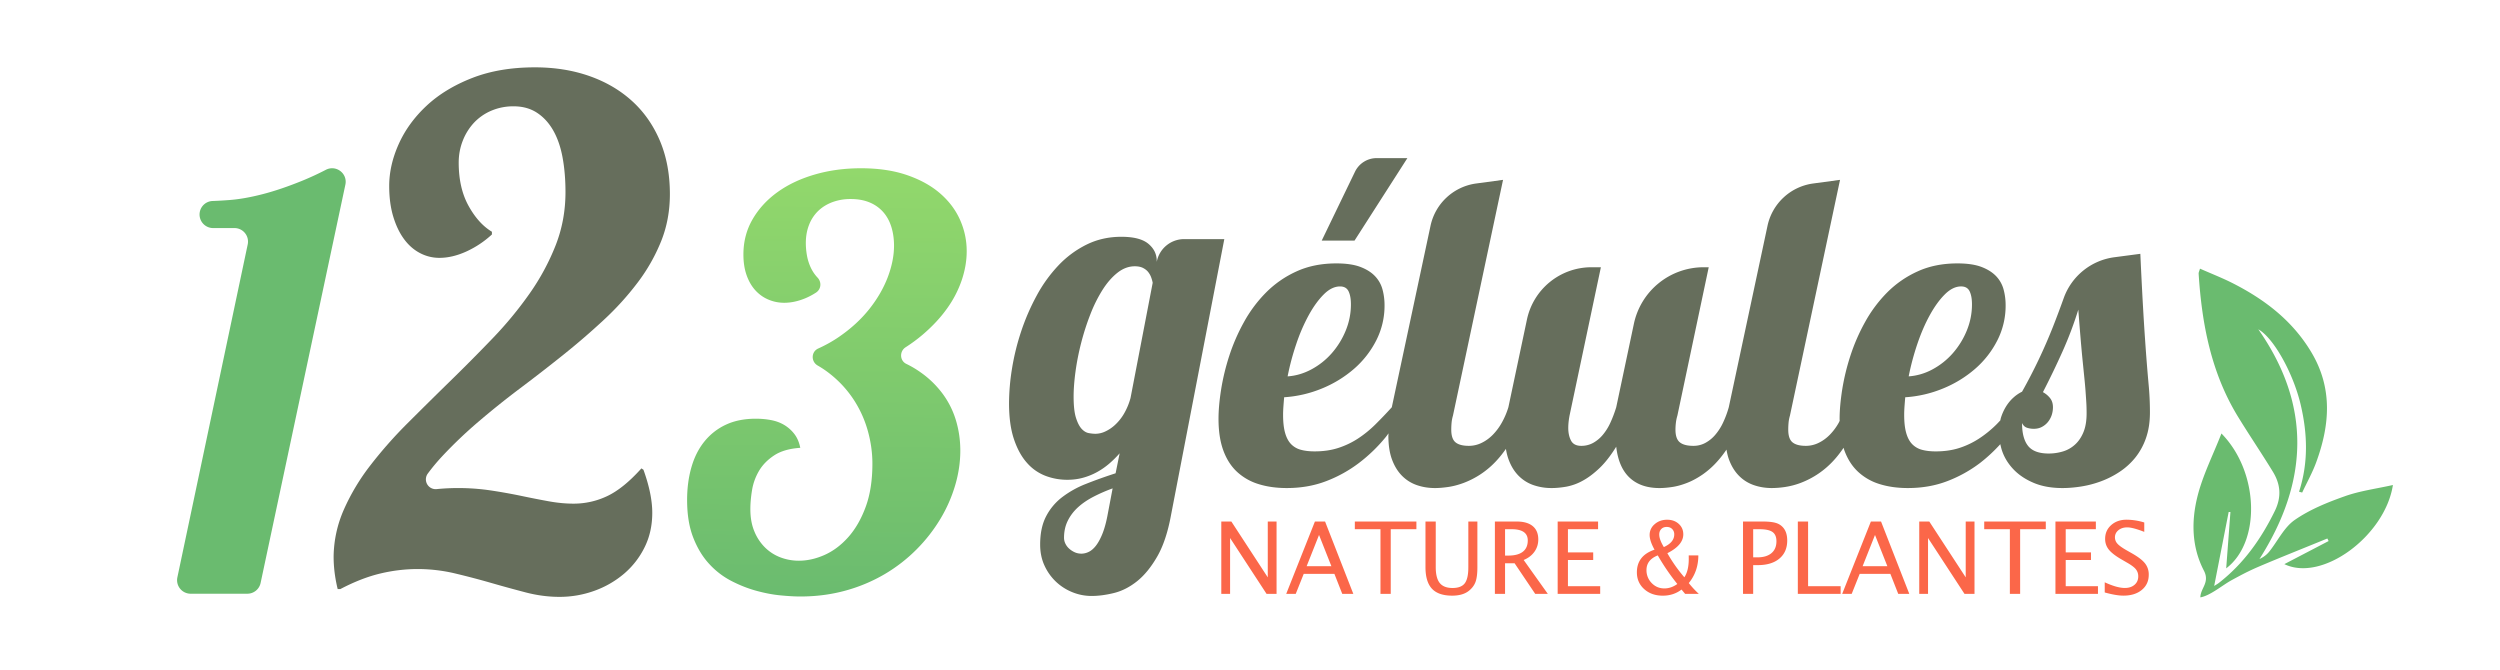
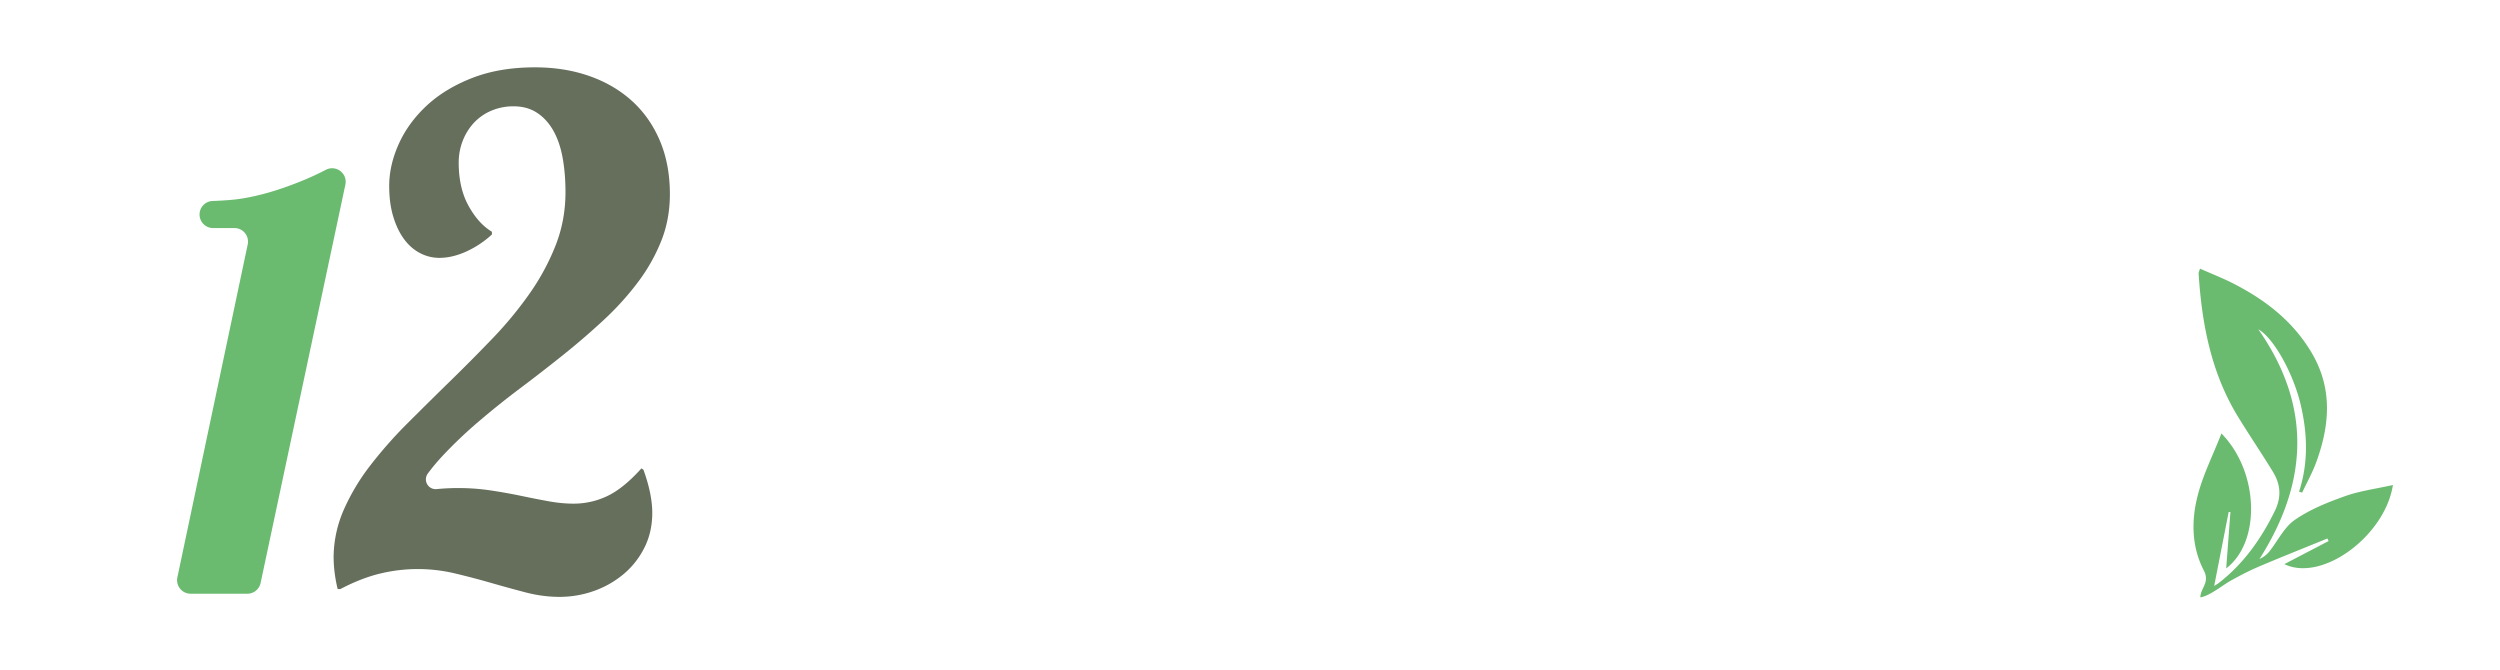
<svg xmlns="http://www.w3.org/2000/svg" viewBox="0 0 224 60" class="axsvgicon axsvgicon-logo-header-mobile" aria-hidden="true">
  <path fill="#6ABB6F" d="M29.201 15.213a26.26 26.26 0 01-2.056.955c-1.316.538-2.521.948-3.615 1.23-1.094.282-2.085.457-2.973.525-.533.041-1.035.07-1.506.086a1.212 1.212 0 00-1.133.912 1.215 1.215 0 001.177 1.514h1.913c.771 0 1.347.711 1.187 1.465l-6.302 29.832a1.214 1.214 0 001.188 1.465h5.082c.573 0 1.068-.401 1.187-.961l7.596-35.693c.213-1.002-.836-1.797-1.745-1.33z" />
  <path fill="#666E5C" d="M56.62 9.041c-1.073-.972-2.349-1.716-3.827-2.233-1.478-.516-3.098-.774-4.859-.774-2.126 0-4.005.319-5.635.957s-2.991 1.468-4.084 2.49c-1.094 1.023-1.925 2.167-2.492 3.432-.567 1.266-.85 2.517-.85 3.752 0 1.032.122 1.948.364 2.748.244.8.567 1.473.973 2.02.404.547.881.962 1.427 1.245a3.706 3.706 0 001.731.426c.77 0 1.569-.187 2.4-.562a8.727 8.727 0 002.308-1.534v-.243c-.81-.486-1.508-1.261-2.095-2.324-.588-1.063-.881-2.354-.881-3.872 0-.689.121-1.342.364-1.96A5.042 5.042 0 0142.466 11a4.593 4.593 0 011.55-1.079 5.005 5.005 0 012.004-.395c.81 0 1.508.193 2.096.578.587.385 1.073.916 1.458 1.594.385.679.663 1.489.835 2.431.172.94.258 1.969.258 3.083 0 1.68-.293 3.27-.881 4.768a20.648 20.648 0 01-2.338 4.328 33.9 33.9 0 01-3.326 4.025 167.047 167.047 0 01-3.797 3.826 468.098 468.098 0 00-3.797 3.752 38.988 38.988 0 00-3.34 3.781 18.986 18.986 0 00-2.369 3.949 10.726 10.726 0 00-.927 4.221c0 .953.121 1.926.364 2.916h.243c1.276-.668 2.476-1.133 3.6-1.396a14.431 14.431 0 013.295-.396c1.155 0 2.283.133 3.387.396 1.103.264 2.182.547 3.235.851 1.052.304 2.085.586 3.098.851 1.012.263 2.014.395 3.006.395a9.136 9.136 0 003.144-.546 8.547 8.547 0 002.658-1.534 7.388 7.388 0 001.837-2.37c.456-.921.684-1.947.684-3.083 0-1.113-.264-2.398-.79-3.856l-.182-.122c-1.073 1.196-2.091 2.02-3.052 2.476a6.975 6.975 0 01-3.023.683c-.709 0-1.453-.07-2.232-.212a89.686 89.686 0 01-2.476-.487 49.948 49.948 0 00-2.718-.485 19.86 19.86 0 00-4.815-.122l-.018.002a.877.877 0 01-.803-1.396c.39-.529.821-1.046 1.293-1.552a39.775 39.775 0 013.25-3.098 76.587 76.587 0 013.735-2.992 160.125 160.125 0 003.858-2.992 64.492 64.492 0 003.629-3.128 25.44 25.44 0 003.053-3.372 16.057 16.057 0 002.096-3.705c.516-1.296.774-2.693.774-4.192 0-1.781-.299-3.376-.895-4.784-.599-1.409-1.433-2.599-2.507-3.571z" />
  <linearGradient id="b" gradientUnits="userSpaceOnUse" x1="-306.026" y1="342.999" x2="-305.027" y2="342.999" gradientTransform="scale(-38.759 38.759) rotate(89.185 19.785 325.927)">
    <stop offset="0" stop-color="#92d86c" />
    <stop offset="1" stop-color="#6abb6f" />
  </linearGradient>
-   <path fill="url(#b)" d="M84.23 17.325c-.795-.688-1.786-1.234-2.97-1.64-1.185-.406-2.556-.609-4.113-.609-1.475 0-2.854.186-4.137.559-1.285.373-2.399.899-3.343 1.578-.945.68-1.69 1.492-2.236 2.436-.548.944-.821 1.996-.821 3.156 0 .696.096 1.313.286 1.851.19.539.451.99.783 1.354.331.364.72.643 1.168.832.448.191.919.287 1.417.287.629 0 1.275-.142 1.938-.423.307-.132.612-.295.913-.49.466-.302.52-.938.138-1.342l-.007-.007a3.428 3.428 0 01-.609-.907 4.385 4.385 0 01-.336-1.081 6.425 6.425 0 01-.099-1.094c0-.596.095-1.139.286-1.628a3.48 3.48 0 01.807-1.242c.348-.34.77-.605 1.268-.795a4.625 4.625 0 011.664-.287c.647 0 1.213.104 1.703.311a3.29 3.29 0 011.218.87c.323.373.563.817.721 1.33.157.513.236 1.069.236 1.665 0 .894-.187 1.835-.559 2.82-.374.986-.925 1.939-1.653 2.858-.73.919-1.636 1.752-2.721 2.498-.573.393-1.192.74-1.859 1.041-.641.289-.66 1.176-.049 1.525.425.244.821.515 1.187.814A9.745 9.745 0 0176.55 35.9c.548.862.953 1.777 1.218 2.746.266.969.399 1.935.399 2.896 0 1.491-.2 2.779-.597 3.864-.398 1.085-.916 1.987-1.553 2.708-.638.721-1.347 1.255-2.125 1.604-.779.348-1.55.521-2.311.521a4.592 4.592 0 01-1.653-.298 3.97 3.97 0 01-1.38-.884 4.315 4.315 0 01-.955-1.439c-.241-.572-.361-1.239-.361-2.001 0-.515.049-1.077.149-1.69.099-.613.306-1.189.621-1.727s.766-1.003 1.355-1.391c.587-.39 1.37-.618 2.348-.684-.099-.497-.277-.911-.534-1.243a3.25 3.25 0 00-.907-.807c-.348-.207-.742-.352-1.181-.435s-.891-.124-1.354-.124c-1.027 0-1.922.178-2.684.534a5.38 5.38 0 00-1.926 1.503c-.522.646-.912 1.417-1.167 2.311-.258.895-.387 1.873-.387 2.933 0 1.309.183 2.431.548 3.367.363.936.84 1.724 1.429 2.361a7.117 7.117 0 001.988 1.527c.737.382 1.482.675 2.236.882s1.475.345 2.162.411 1.28.101 1.777.101c1.442 0 2.8-.181 4.076-.535a14.463 14.463 0 003.504-1.479 14.136 14.136 0 002.844-2.211 14.252 14.252 0 002.126-2.723 12.934 12.934 0 001.329-3.018c.307-1.043.46-2.079.46-3.107 0-.91-.124-1.793-.373-2.646a7.77 7.77 0 00-1.156-2.373 8.58 8.58 0 00-1.987-1.963 8.927 8.927 0 00-1.326-.789c-.597-.292-.617-1.132-.057-1.489a13.97 13.97 0 001.556-1.152c.87-.746 1.595-1.528 2.175-2.348a9.681 9.681 0 001.304-2.535c.291-.87.436-1.727.436-2.573 0-.977-.199-1.913-.597-2.808-.398-.893-.994-1.684-1.789-2.372z" />
-   <path fill="#666E5C" d="M106.101 21.424a2.5 2.5 0 00-2.457 2.04v-.083c0-.611-.252-1.124-.755-1.541-.503-.416-1.308-.624-2.415-.624-1.133 0-2.171.233-3.113.698a8.901 8.901 0 00-2.531 1.873 12.7 12.7 0 00-1.947 2.706 19.705 19.705 0 00-1.385 3.195 21.299 21.299 0 00-.821 3.331 19.778 19.778 0 00-.267 3.122c0 1.263.146 2.331.439 3.205s.681 1.582 1.165 2.123a4.195 4.195 0 001.662 1.166 5.45 5.45 0 001.947.354c.51 0 .987-.063 1.432-.188a5.747 5.747 0 001.251-.509 6.465 6.465 0 001.079-.749c.331-.285.643-.594.936-.927l-.363 1.79c-.942.306-1.824.621-2.645.947a8.805 8.805 0 00-2.148 1.197 5.111 5.111 0 00-1.442 1.728c-.351.68-.525 1.519-.525 2.518 0 .694.13 1.322.391 1.885a4.668 4.668 0 001.031 1.446c.427.402.917.714 1.471.937a4.559 4.559 0 001.71.334c.636 0 1.313-.091 2.033-.271.719-.181 1.406-.535 2.062-1.061.656-.528 1.254-1.265 1.795-2.207.542-.943.952-2.179 1.232-3.705l4.775-24.729h-3.597zm-6.888 24.854c-.127.638-.28 1.172-.458 1.602-.179.431-.369.774-.573 1.031s-.417.438-.64.541a1.509 1.509 0 01-.639.156c-.229 0-.439-.045-.631-.135a1.958 1.958 0 01-.496-.333 1.444 1.444 0 01-.325-.447 1.2 1.2 0 01-.114-.5c0-.569.111-1.079.334-1.53.222-.451.528-.854.916-1.208.389-.353.85-.669 1.385-.946a14.358 14.358 0 011.719-.75l-.478 2.519zm2.082-10.616a5.815 5.815 0 01-.592 1.416 4.324 4.324 0 01-.802.998 3.379 3.379 0 01-.888.594 2.108 2.108 0 01-.85.197c-.178 0-.382-.02-.611-.062s-.442-.17-.64-.385c-.197-.215-.366-.544-.506-.989-.14-.444-.21-1.075-.21-1.894 0-.666.058-1.419.172-2.258.114-.84.283-1.693.506-2.561.223-.867.493-1.71.812-2.528a12.74 12.74 0 011.088-2.197c.407-.645.856-1.162 1.346-1.551.491-.388 1.009-.583 1.557-.583.305 0 .557.053.754.157.198.104.353.232.468.385.114.152.2.312.257.479.058.166.099.319.125.458l-1.986 10.324zM126.102 14.167h-2.751c-.828 0-1.584.474-1.944 1.22l-2.981 6.171h2.94l4.736-7.391zM192.51 34.382a178.987 178.987 0 01-.315-4.011c-.064-.91-.131-1.986-.201-3.227a441.758 441.758 0 01-.22-4.402l-2.319.306a5.593 5.593 0 00-4.541 3.651 91.914 91.914 0 01-.969 2.584 47.439 47.439 0 01-2.77 5.814 3.28 3.28 0 00-.771.526c-.25.223-.469.487-.66.793a4.443 4.443 0 00-.468 1.04c-.021.068-.03.143-.048.213-.117.119-.236.254-.354.369a9.847 9.847 0 01-1.556 1.261 7.395 7.395 0 01-1.767.841c-.63.203-1.334.305-2.11.305-.471 0-.882-.048-1.232-.143a1.897 1.897 0 01-.878-.507c-.235-.241-.414-.575-.534-1.002-.122-.426-.182-.97-.182-1.632 0-.23.01-.475.028-.736.02-.261.041-.537.066-.83a10.643 10.643 0 003.381-.784 10.314 10.314 0 002.874-1.757 8.401 8.401 0 001.995-2.549 6.85 6.85 0 00.745-3.16c0-.484-.061-.952-.182-1.404a2.757 2.757 0 00-.668-1.194c-.325-.343-.765-.62-1.317-.831-.555-.21-1.271-.315-2.148-.315-1.337 0-2.528.239-3.571.717a9.173 9.173 0 00-2.731 1.89 11.983 11.983 0 00-1.985 2.664 16.986 16.986 0 00-1.317 3.037 19.948 19.948 0 00-.727 3.017c-.152.981-.229 1.846-.229 2.597 0 .064.005.122.006.185-.029.055-.053.114-.083.168a5.05 5.05 0 01-.821 1.098c-.305.306-.64.544-1.002.716a2.58 2.58 0 01-1.117.258c-.548 0-.948-.104-1.203-.315-.255-.21-.382-.589-.382-1.136 0-.204.009-.411.028-.621s.061-.424.124-.64l4.488-21.121-2.408.326a4.847 4.847 0 00-4.09 3.791l-3.471 16.259a8.833 8.833 0 01-.516 1.385 4.78 4.78 0 01-.707 1.098 3.107 3.107 0 01-.888.716 2.226 2.226 0 01-1.059.258c-.549 0-.953-.104-1.214-.315-.261-.21-.392-.589-.392-1.136 0-.204.013-.411.038-.621.024-.21.07-.424.134-.64l2.807-13.291h-.454a6.39 6.39 0 00-6.251 5.067l-1.582 7.479c-.152.497-.328.958-.525 1.385a4.738 4.738 0 01-.688 1.098 3.06 3.06 0 01-.868.716 2.178 2.178 0 01-1.051.258c-.445 0-.751-.156-.917-.468-.165-.312-.248-.691-.248-1.136 0-.332.038-.7.114-1.108l2.808-13.291h-.844a5.909 5.909 0 00-5.781 4.686l-1.663 7.86a6.935 6.935 0 01-.592 1.385 5.115 5.115 0 01-.821 1.098c-.306.306-.64.544-1.003.716a2.573 2.573 0 01-1.116.258c-.548 0-.949-.104-1.204-.315-.254-.21-.381-.589-.381-1.136 0-.204.009-.411.028-.621s.061-.424.124-.64l4.487-21.121-2.408.326a4.848 4.848 0 00-4.09 3.791l-3.47 16.259a39.017 39.017 0 01-1.48 1.547c-.491.484-1.01.904-1.557 1.261a7.4 7.4 0 01-1.768.84c-.629.204-1.333.305-2.109.305-.471 0-.881-.047-1.231-.143a1.886 1.886 0 01-.878-.506c-.235-.241-.414-.576-.535-1.003-.121-.425-.182-.97-.182-1.632 0-.229.01-.475.029-.736.019-.261.041-.537.066-.83a10.636 10.636 0 003.38-.783 10.338 10.338 0 002.874-1.757 8.432 8.432 0 001.996-2.549 6.855 6.855 0 00.745-3.161c0-.483-.061-.951-.182-1.403s-.344-.85-.669-1.194c-.324-.344-.764-.621-1.317-.831s-1.271-.315-2.148-.315c-1.338 0-2.527.239-3.57.716a9.194 9.194 0 00-2.731 1.891 11.933 11.933 0 00-1.986 2.664 17.086 17.086 0 00-1.318 3.036 19.97 19.97 0 00-.726 3.017c-.153.981-.229 1.846-.229 2.598 0 1.107.143 2.052.43 2.836.286.782.697 1.422 1.231 1.919a4.98 4.98 0 001.929 1.097c.752.236 1.591.354 2.521.354 1.285 0 2.467-.207 3.542-.621a11.782 11.782 0 002.941-1.633 14.1 14.1 0 002.387-2.31c.09-.11.166-.223.253-.334-.001.069-.014.152-.014.219 0 .828.107 1.535.324 2.12.217.586.513 1.07.888 1.451.376.382.818.662 1.327.841.51.178 1.057.267 1.643.267.344 0 .735-.032 1.175-.096.439-.063.9-.184 1.385-.363a7.72 7.72 0 001.499-.763 7.716 7.716 0 001.508-1.299c.267-.291.527-.625.783-.988.055.345.133.664.239.95.216.586.512 1.07.888 1.451.376.382.818.662 1.327.841a4.94 4.94 0 001.643.267c.407 0 .847-.042 1.317-.124a4.847 4.847 0 001.451-.525c.497-.268.999-.643 1.509-1.127.51-.483 1.012-1.127 1.509-1.929.14 1.235.541 2.161 1.203 2.779.662.618 1.553.926 2.673.926.345 0 .727-.032 1.146-.096.42-.063.859-.184 1.317-.363.459-.177.93-.432 1.413-.763a7.614 7.614 0 001.423-1.299c.239-.274.474-.584.704-.923.054.318.124.618.223.885.216.586.512 1.07.888 1.451.375.382.817.662 1.326.841.51.178 1.058.267 1.644.267a8.24 8.24 0 001.174-.096 6.788 6.788 0 001.385-.363 7.688 7.688 0 003.007-2.062c.289-.315.569-.686.846-1.085.024.078.044.161.071.235.287.783.697 1.423 1.232 1.919a4.968 4.968 0 001.929 1.098c.751.236 1.591.354 2.521.354 1.286 0 2.467-.207 3.543-.621a11.807 11.807 0 002.94-1.633 14.11 14.11 0 001.805-1.677c.054.238.111.476.2.712.223.593.57 1.127 1.041 1.605.471.477 1.066.866 1.785 1.164.72.299 1.569.45 2.55.45.534 0 1.102-.048 1.7-.144a9.155 9.155 0 001.766-.468 8.126 8.126 0 001.662-.85 6.18 6.18 0 001.394-1.269 5.864 5.864 0 00.955-1.747c.235-.669.354-1.43.354-2.283a26.44 26.44 0 00-.124-2.586zm-20.72-3.553c.325-.96.697-1.823 1.117-2.586.42-.765.869-1.386 1.347-1.863s.964-.716 1.461-.716c.369 0 .623.147.764.439.14.293.21.682.21 1.165 0 .815-.156 1.601-.468 2.359a7.183 7.183 0 01-1.251 2.024 6.522 6.522 0 01-1.813 1.442 5.252 5.252 0 01-2.139.63c.19-.968.448-1.932.772-2.894zm-55.647.001a15.93 15.93 0 011.117-2.587c.42-.764.869-1.385 1.347-1.862.477-.478.964-.716 1.461-.716.368 0 .623.146.764.439.14.293.21.681.21 1.165 0 .814-.156 1.601-.468 2.358a7.188 7.188 0 01-1.251 2.025 6.505 6.505 0 01-1.814 1.441c-.688.37-1.4.58-2.138.631.189-.969.446-1.933.772-2.894zm70.533 7.896c-.19.458-.445.831-.764 1.117a2.776 2.776 0 01-1.089.611 4.398 4.398 0 01-1.26.182c-.866 0-1.48-.226-1.843-.678-.363-.452-.545-1.136-.545-2.053.104.217.249.356.439.42.191.064.395.096.611.096.268 0 .506-.054.716-.163.21-.108.392-.254.546-.439.151-.185.266-.392.343-.621.076-.229.114-.464.114-.707 0-.33-.086-.604-.258-.82a2.086 2.086 0 00-.64-.535 73.545 73.545 0 001.775-3.686 32.99 32.99 0 001.395-3.705c.076 1.007.146 1.885.21 2.636.063.751.124 1.413.182 1.986l.152 1.508c.045.434.079.825.105 1.175.025.351.048.681.067.993.019.312.028.633.028.964.003.688-.093 1.261-.284 1.719z" />
  <path fill="#6ABB6F" d="M210.104 44.46c-1.559.552-3.146 1.192-4.491 2.124-.955.661-1.521 1.876-2.279 2.829-.22.276-.504.502-.889.677 4.414-6.932 4.666-13.771-.099-20.583 1.368.764 3.131 3.933 3.794 6.749.614 2.607.699 5.203-.145 7.803l.28.073c.42-.894.908-1.764 1.248-2.688 1.225-3.331 1.506-6.622-.408-9.851-1.683-2.838-4.163-4.738-7.033-6.202-.94-.479-1.93-.863-2.963-1.32-.061.218-.129.338-.121.453.288 4.517 1.124 8.889 3.53 12.819 1.016 1.658 2.11 3.268 3.124 4.927.682 1.118.791 2.246.171 3.514-1.227 2.507-2.792 4.715-5.003 6.438-.122.096-.258.17-.43.281l1.297-6.626.159-.002-.379 5.048c3.111-2.35 2.963-8.638-.427-12.083-.756 1.945-1.7 3.785-2.172 5.74-.526 2.178-.491 4.444.601 6.549.553 1.064-.305 1.563-.318 2.396.88-.149 1.974-1.09 2.795-1.538.248-.136.508-.276.773-.416a22.1 22.1 0 011.599-.771c1.785-.763 3.588-1.479 5.386-2.214l.826-.337.114.229-3.967 2.068c3.396 1.646 9.028-2.546 9.728-7.089-1.475.331-2.941.52-4.301 1.003z" />
-   <path fill="#FB6749" d="M113.592 51.731l-3.262-5.002h-.902v6.48h.788v-5.003l3.267 5.003h.897v-6.48h-.788zM117.816 46.729l-2.57 6.48h.853l.715-1.792h2.748l.704 1.792h.991l-2.53-6.48h-.911zm-.74 4.001l1.109-2.798 1.107 2.798h-2.216zM121.393 47.416h2.297v5.793h.92v-5.793h2.299v-.687h-5.516zM131.562 50.849c0 .666-.107 1.138-.321 1.417-.214.277-.577.418-1.091.418-.524 0-.906-.148-1.147-.444-.24-.297-.36-.771-.36-1.421v-4.09h-.92v4.081c0 .879.193 1.524.58 1.939.387.414.99.622 1.811.622.634 0 1.131-.144 1.493-.43.289-.231.489-.497.6-.801.111-.305.167-.738.167-1.306v-4.106h-.811v4.121zM137.486 49.435c.229-.321.344-.688.344-1.099 0-.522-.166-.921-.498-1.196-.33-.273-.807-.411-1.428-.411h-1.962v6.48h.911v-2.742h.854l1.847 2.742h1.129l-2.162-3.034c.415-.172.737-.419.965-.74zm-2.335.345h-.298v-2.364h.579c.971 0 1.456.336 1.456 1.007 0 .444-.147.781-.442 1.012-.296.23-.727.345-1.295.345zM140.487 50.175h2.264v-.679h-2.264v-2.08h2.701v-.687h-3.621v6.48h3.81v-.688h-2.89zM152.171 49.763h-.862l.004.315c0 .71-.132 1.257-.396 1.646a13.286 13.286 0 01-1.521-2.158c.951-.479 1.427-1.042 1.427-1.691 0-.378-.137-.691-.41-.938-.272-.246-.619-.369-1.039-.369-.439 0-.809.132-1.112.396a1.238 1.238 0 00-.455.97c0 .351.146.79.438 1.317-1.054.357-1.58 1.034-1.58 2.032 0 .607.218 1.107.654 1.5s.993.589 1.67.589c.64 0 1.198-.183 1.677-.548l.32.385h1.226a8.482 8.482 0 01-.898-.967c.57-.695.857-1.521.857-2.479zm-3.319-2.362c.12-.125.282-.187.484-.187s.365.062.489.184a.656.656 0 01.187.49c0 .471-.311.847-.932 1.13-.274-.452-.412-.827-.412-1.125 0-.204.061-.368.184-.492zm.276 5.322c-.447 0-.826-.16-1.137-.481a1.62 1.62 0 01-.466-1.169c0-.604.337-1.041 1.011-1.31a19.844 19.844 0 001.752 2.562c-.368.265-.755.398-1.16.398zM159.114 46.854c-.275-.083-.667-.125-1.175-.125h-1.765v6.48h.91v-2.574h.407c.829 0 1.478-.196 1.944-.588.467-.391.7-.931.7-1.619 0-.479-.115-.856-.346-1.135a1.355 1.355 0 00-.675-.439zm-.391 2.708c-.298.251-.72.377-1.266.377h-.372v-2.522h.564c.543 0 .933.084 1.167.25.235.166.353.442.353.827 0 .461-.148.817-.446 1.068zM162.005 46.729h-.919v6.48h3.835v-.688h-2.916zM167.631 46.729l-2.57 6.48h.852l.716-1.792h2.748l.704 1.792h.991l-2.53-6.48h-.911zm-.74 4.001L168 47.933l1.107 2.798h-2.216zM176.128 51.731l-3.263-5.002h-.901v6.48h.788v-5.003l3.266 5.003h.898v-6.48h-.788zM177.786 47.416h2.298v5.793h.92v-5.793h2.299v-.687h-5.517zM185.088 50.175h2.264v-.679h-2.264v-2.08h2.701v-.687h-3.621v6.48h3.81v-.688h-2.89zM192.196 50.481c-.222-.283-.612-.584-1.173-.902l-.464-.264c-.403-.229-.681-.428-.832-.595a.828.828 0 01-.228-.573c0-.257.104-.47.311-.64.207-.169.47-.254.788-.254.336 0 .845.135 1.528.403v-.842a5.52 5.52 0 00-1.581-.249c-.56 0-1.021.162-1.383.484-.362.322-.543.734-.543 1.237 0 .366.112.69.339.969.227.279.615.576 1.167.891l.446.259c.389.22.655.418.799.596a.996.996 0 01.217.647c0 .307-.11.556-.33.747-.221.191-.51.287-.869.287-.473 0-1.074-.17-1.804-.508v.91c.677.188 1.234.285 1.672.285.687 0 1.236-.171 1.651-.514.414-.341.621-.793.621-1.356a1.59 1.59 0 00-.332-1.018z" />
</svg>